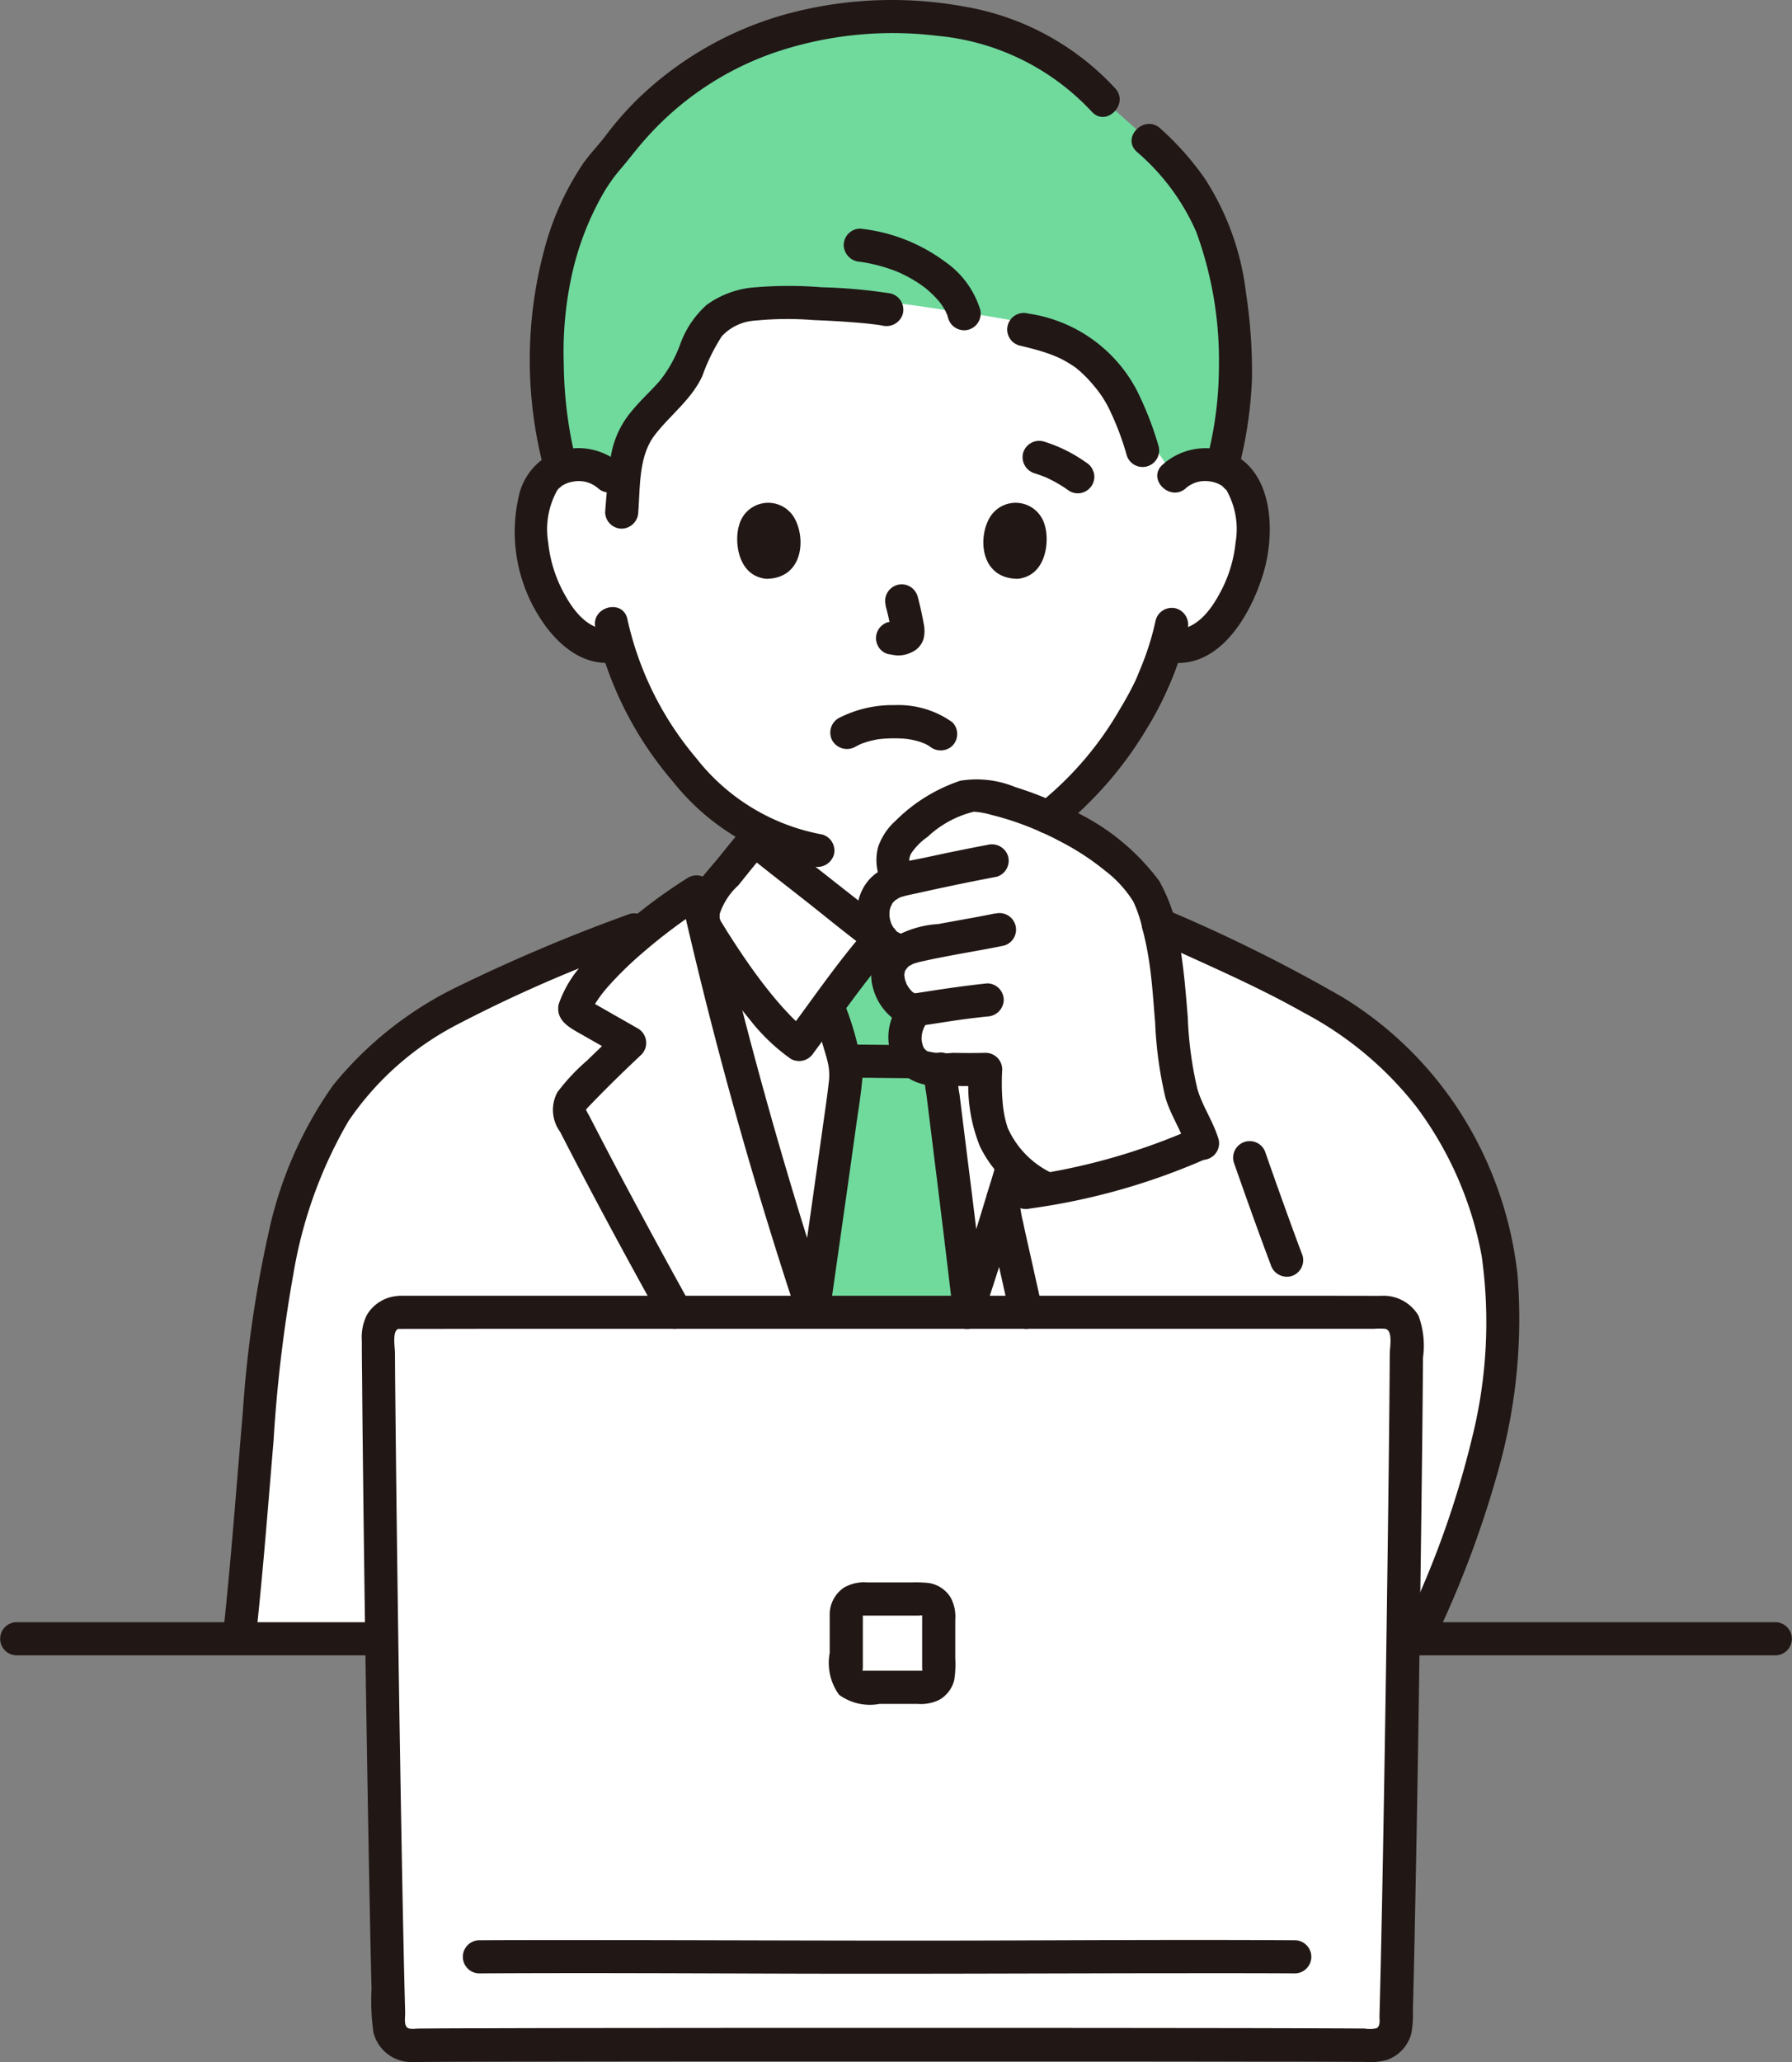
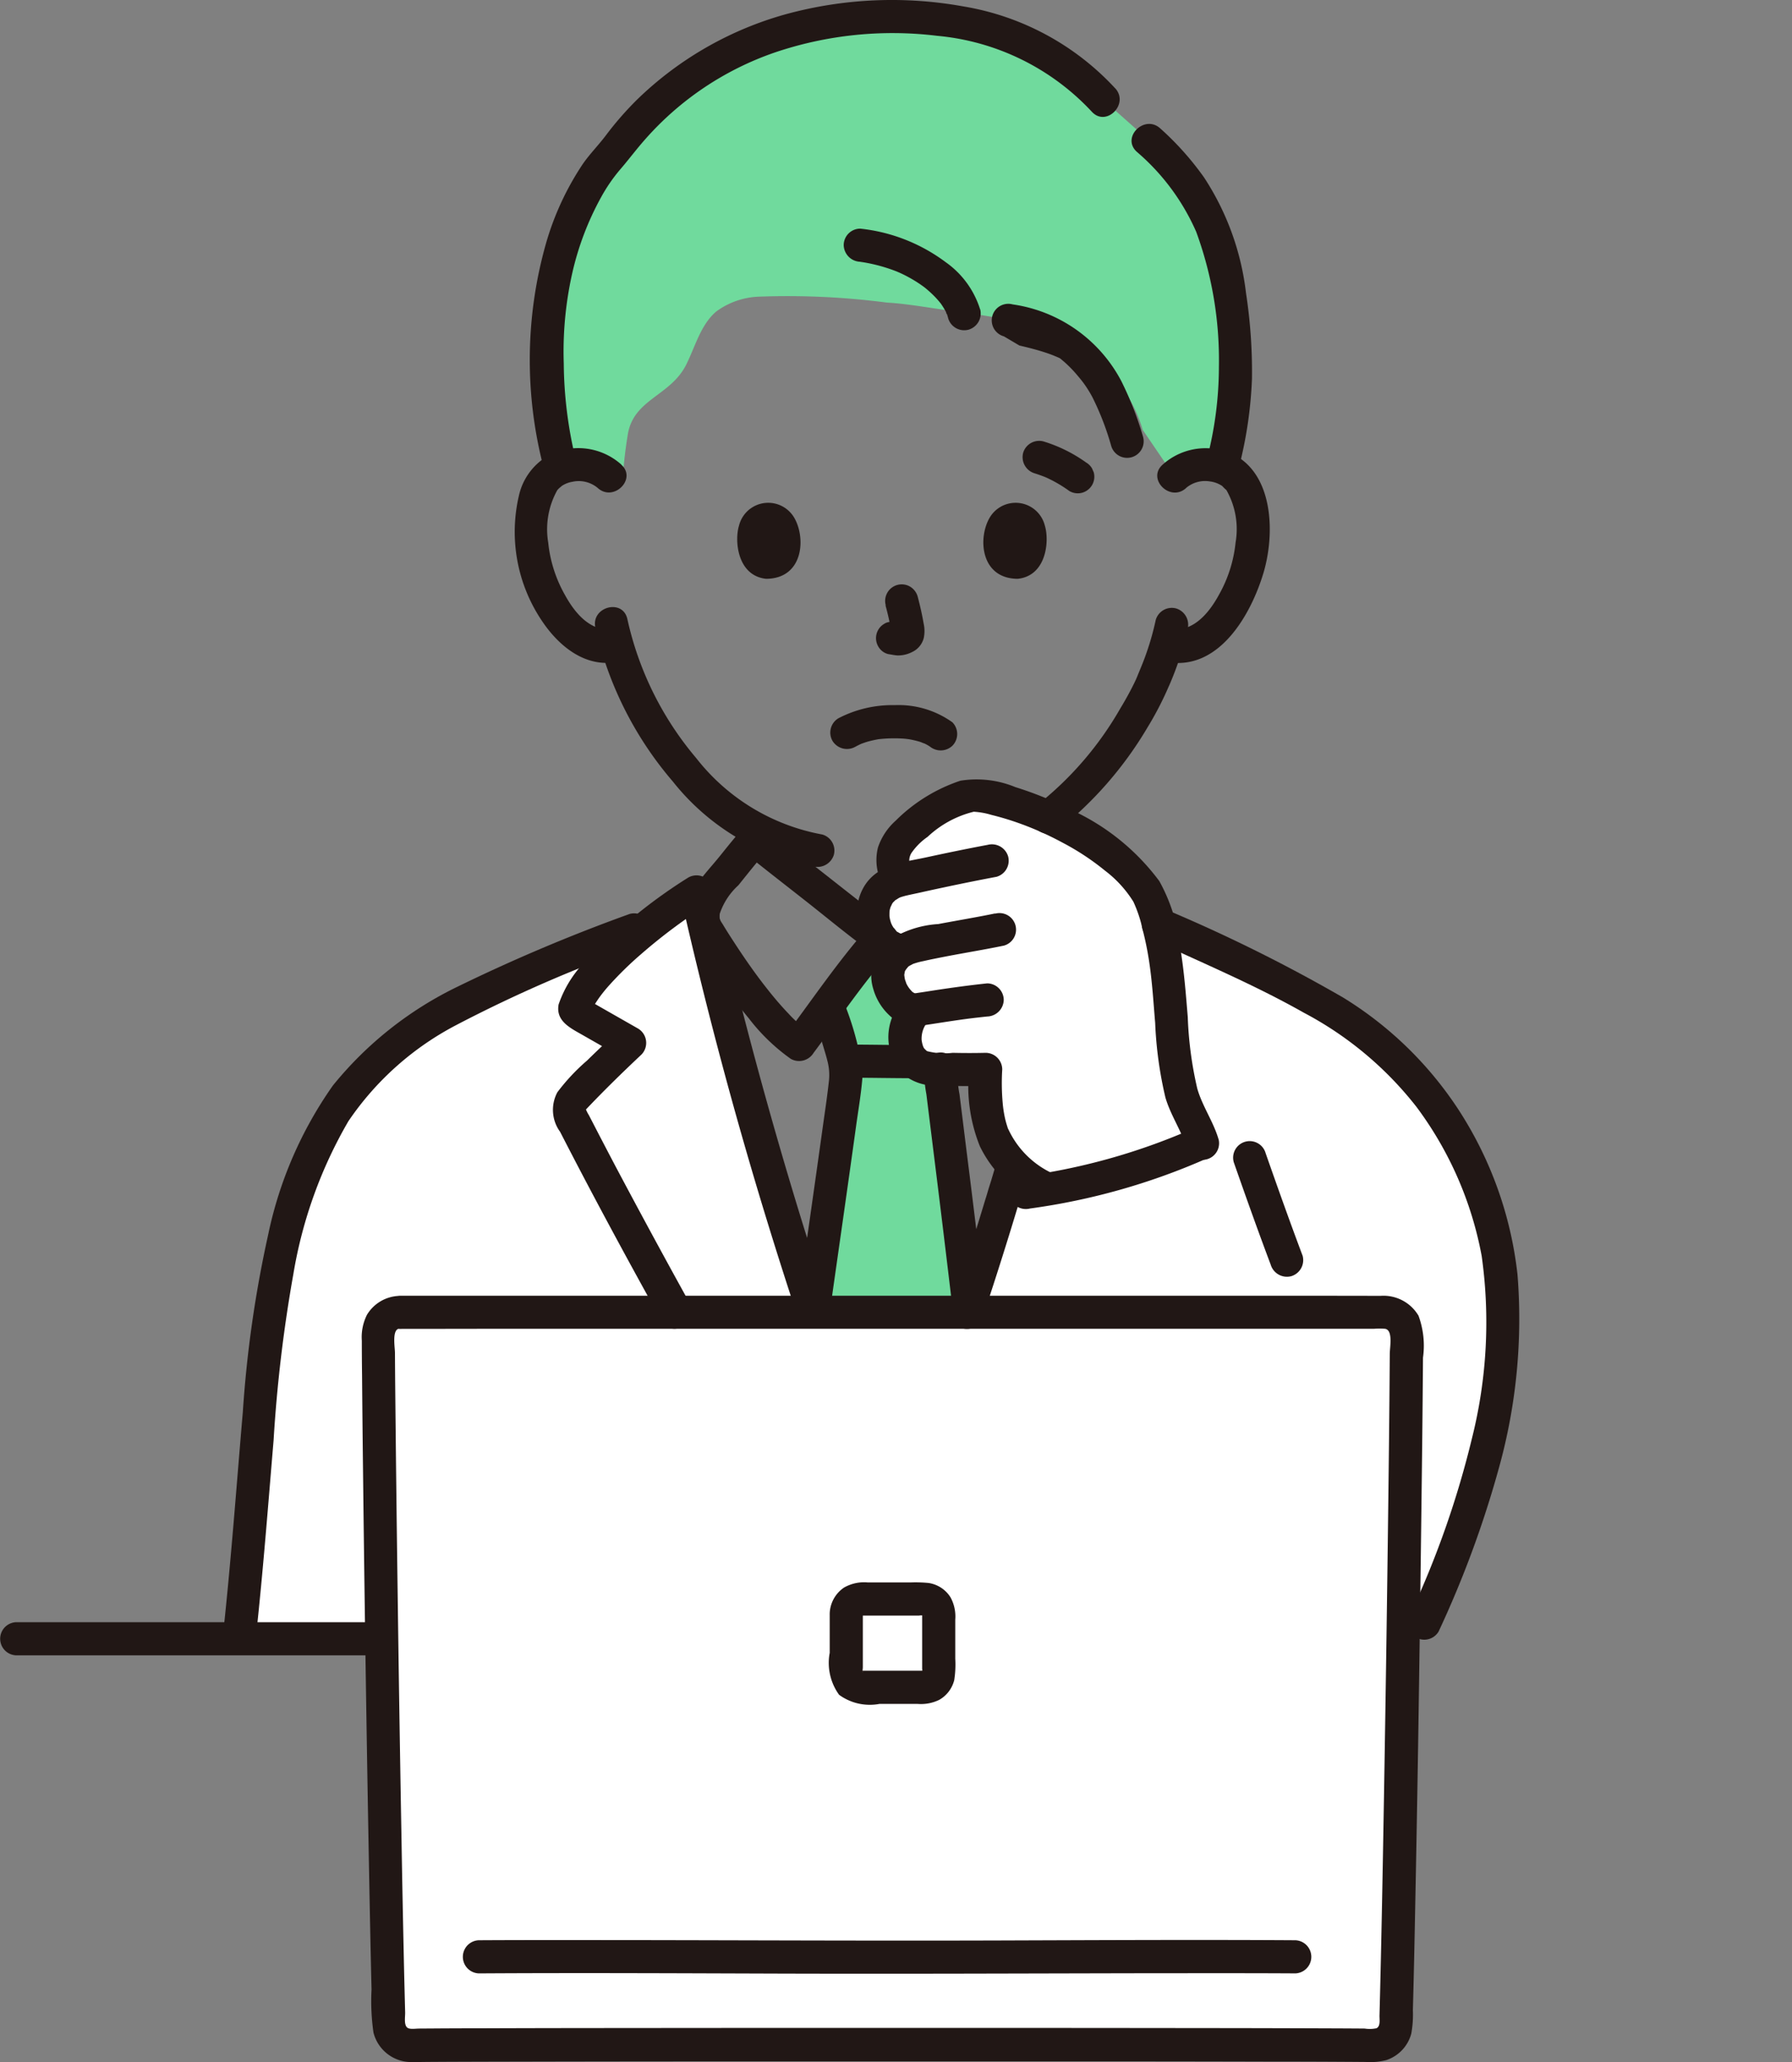
<svg xmlns="http://www.w3.org/2000/svg" width="104.305" height="120" viewBox="0 0 104.305 120">
  <rect x="0" y="0" width="104.305" height="120" fill="#808080" stroke="none" />
  <g id="グループ_2475" data-name="グループ 2475" transform="translate(2985.808 -1988)">
-     <path id="パス_607" data-name="パス 607" d="M312.478,97.136a2.571,2.571,0,0,1,1.857-.68,2.385,2.385,0,0,1,2.142,1.19,7.13,7.13,0,0,1,.208,5.027,7.765,7.765,0,0,1-2.279,3.7,2.831,2.831,0,0,1-2.184.63l-.209-.035a16.638,16.638,0,0,1-.752,2.039c-.551,1.5-3.578,6.713-7.418,8.806v.478c-.319.258-6.825,5.388-7.318,5.738H295.38c-.494-.349-7-5.479-7.319-5.738v-.61a15.4,15.4,0,0,1-4.311-3.722,19.538,19.538,0,0,1-3.707-6.994,2.781,2.781,0,0,1-2.363-.592,7.767,7.767,0,0,1-2.279-3.7,7.127,7.127,0,0,1,.208-5.027,2.384,2.384,0,0,1,2.142-1.19,2.571,2.571,0,0,1,1.856.68s-4.631-16.692,16.435-16.692S312.478,97.136,312.478,97.136Z" transform="translate(-3229.934 1918.581)" fill="#fff" />
    <path id="パス_609" data-name="パス 609" d="M231.674,225.486c.723-6.608,1.583-14.083,2.161-18.53.8-5.178,1.98-9.15,3.961-12.159,3.572-5.428,10.531-7.72,18.468-10.831.893-.693,1.764-1.3,2.467-1.75,1.7,7.531,3.912,15.585,6.3,22.907,1.857,5.7,2.4,7.447,4.971,13.738,2.571-6.289,3.117-8.031,4.975-13.738,2.384-7.323,4.6-15.376,6.3-22.907.7.45,1.573,1.058,2.466,1.75,7.938,3.112,14.9,5.4,18.469,10.831,1.98,3.009,3.161,6.981,3.961,12.159.578,4.447-2.85,13.459-5.728,19.485Z" transform="translate(-3203.984 1857.69)" fill="#fff" />
-     <path id="パス_610" data-name="パス 610" d="M310.518,213.441c-2.26-5.577-2.842-7.419-4.609-12.844-2.19-6.723-4.237-14.062-5.869-21.048a2.4,2.4,0,0,1,.539-1.975c.735-.851,1.661-2.082,2.41-2.922.321.258,6.825,5.388,7.319,5.738h1.146c.493-.349,7-5.479,7.318-5.738.751.84,1.677,2.071,2.41,2.922a2.4,2.4,0,0,1,.539,1.975c-1.633,6.985-3.68,14.324-5.869,21.048-1.767,5.426-2.349,7.267-4.609,12.844Z" transform="translate(-3244.866 1862.216)" fill="#fff" />
    <path id="パス_611" data-name="パス 611" d="M324.8,174.088a2.013,2.013,0,0,1,1.266-.936c-1.016-1.737.2-2.7,1.843-3.851a4.82,4.82,0,0,1,2.731-1.1c3.238.474,8.239,2.9,9.922,5.769,1.47,3.5,1.085,6.9,1.777,10.889.309,1.775,1.26,2.744,1.452,3.889a74.17,74.17,0,0,0-8.576,2.567,6.08,6.08,0,0,1-3.738-3.472,10.386,10.386,0,0,1-.372-3.7c-1.072.031-2.036,0-3.128-.036-1.068-.037-1.421-.747-1.555-1.526a2.305,2.305,0,0,1,.442-1.664l.2-.243c-.729.066-1.452-.794-1.626-1.663a1.607,1.607,0,0,1,.817-1.777l-.115-.014a2,2,0,0,1-1.578-1.737A2.241,2.241,0,0,1,324.8,174.088Z" transform="translate(-3259.547 1866.08)" fill="#fff" />
    <path id="パス_612" data-name="パス 612" d="M282.82,242.7c-12.215.088-24.372.161-28.689.174a1.241,1.241,0,0,0-1.237,1.245c.025,7.013.363,31.283.621,40.2a1.243,1.243,0,0,0,1.264,1.205c3.9-.06,15.983-.023,28.041.018,12.058-.04,24.141-.078,28.041-.018a1.243,1.243,0,0,0,1.264-1.205c.258-8.921.6-33.191.621-40.2a1.241,1.241,0,0,0-1.237-1.245C307.192,242.858,295.035,242.788,282.82,242.7Z" transform="translate(-3216.68 1821.501)" fill="#fff" />
    <path id="パス_616" data-name="パス 616" d="M317.415,194.881a7.274,7.274,0,0,1,.424,2.022c.006.358-.979,7.2-1.9,13.657l4.6-.033,4.388.031.062-.19c-.713-6.111-1.655-13.379-1.655-13.593,0-.08.006-.161.012-.241l-.51-.016c-1.068-.037-1.421-.747-1.555-1.526a2.3,2.3,0,0,1,.442-1.664l.2-.243c-.729.066-1.452-.794-1.626-1.663a1.607,1.607,0,0,1,.817-1.777l-.114-.014a1.663,1.663,0,0,1-1.142-.7h-.02c-.767.863-2.021,2.52-3.066,3.927l.1.275a11.2,11.2,0,0,1,.539,1.747Z" transform="translate(-3254.403 1853.671)" fill="#70da9d" />
    <path id="パス_617" data-name="パス 617" d="M315.17,65.919a14.712,14.712,0,0,0-2.827-3.317l-2.625-2.333c-3.4-3.791-7.925-4.839-12.382-4.839a20.2,20.2,0,0,0-12.5,4.11,18.235,18.235,0,0,0-3.524,3.67c-2.284,2.236-4.107,7.12-3.971,11.965a25.386,25.386,0,0,0,.8,6.5,3,3,0,0,1,.98-.188,2.571,2.571,0,0,1,1.857.681l.736.516a27.446,27.446,0,0,1,.321-2.953c.342-2.076,2.5-2.229,3.411-4.082.527-1.067.841-2.315,1.743-3.075a4.471,4.471,0,0,1,2.46-.858,44.7,44.7,0,0,1,7.466.344c1.3.073,2.552.332,4.4.567,1,.128,2.862.456,3.575.6,2.8.643,3.867,1.341,5.272,3.244A7.719,7.719,0,0,1,312,79.46l1.848,2.709a2.571,2.571,0,0,1,1.857-.68,3.05,3.05,0,0,1,.911.163,21.1,21.1,0,0,0,.774-6.476C317.206,70.894,316.5,68.122,315.17,65.919Z" transform="translate(-3231.301 1933.548)" fill="#70da9d" />
    <path id="パス_619" data-name="パス 619" d="M232.305,227.345c.411-3.778.7-7.567,1.019-11.354a83.812,83.812,0,0,1,1.155-9.7,26.231,26.231,0,0,1,3.2-8.877,17.2,17.2,0,0,1,6.31-5.611,80.612,80.612,0,0,1,10.579-4.592.992.992,0,0,0,.673-1.186.971.971,0,0,0-1.186-.673,100.136,100.136,0,0,0-10,4.223,21.227,21.227,0,0,0-7.279,5.763,23.317,23.317,0,0,0-3.771,8.7,68.254,68.254,0,0,0-1.471,10.3c-.373,4.336-.686,8.676-1.158,13a.97.97,0,0,0,.964.964.986.986,0,0,0,.964-.964Z" transform="translate(-3203.208 1855.831)" fill="#211715" />
    <path id="パス_620" data-name="パス 620" d="M220.29,288.006H199a.965.965,0,0,0,0,1.928H220.29A.965.965,0,0,0,220.29,288.006Z" transform="translate(-3183.877 1794.394)" fill="#211715" />
-     <path id="パス_621" data-name="パス 621" d="M400.013,289.934h21.7a.965.965,0,0,0,0-1.928h-21.7A.965.965,0,0,0,400.013,289.934Z" transform="translate(-3304.146 1794.394)" fill="#211715" />
    <path id="パス_622" data-name="パス 622" d="M286.175,204.764q-2.211-3.992-4.349-8.024-.513-.974-1.02-1.952l-.522-1.009a2.02,2.02,0,0,1-.178-.348c.007.027-.1.123.037-.017,1.034-1.089,2.106-2.136,3.2-3.164a.973.973,0,0,0-.2-1.514l-1.556-.887-.691-.394-.431-.247-.172-.1q-.174-.114,0,.036l.132.486c-.006.114-.009.035.04-.026a2.417,2.417,0,0,0,.14-.241c.08-.135.17-.267.261-.4a8.634,8.634,0,0,1,.625-.772,20.45,20.45,0,0,1,1.832-1.786,31.862,31.862,0,0,1,3.719-2.789l-1.416-.576q2.19,9.689,5.121,19.192.814,2.642,1.683,5.267c.386,1.173,2.249.671,1.859-.513q-3.1-9.4-5.508-19.007-.679-2.719-1.3-5.452a.971.971,0,0,0-1.416-.576,30.4,30.4,0,0,0-5.609,4.516,6.642,6.642,0,0,0-1.936,2.869c-.178.973.7,1.378,1.4,1.779l2.247,1.281-.195-1.514c-.6.568-1.205,1.138-1.8,1.72a11.761,11.761,0,0,0-1.722,1.839,2.166,2.166,0,0,0,.158,2.306q.542,1.057,1.093,2.11c1.559,2.979,3.167,5.933,4.8,8.874.6,1.085,2.268.114,1.665-.973Z" transform="translate(-3231.814 1859.117)" fill="#211715" />
    <path id="パス_623" data-name="パス 623" d="M319.632,206.254c1.262,0,2.525.028,3.788.028a.964.964,0,0,0,0-1.928c-1.263,0-2.525-.028-3.788-.028a.964.964,0,0,0,0,1.928Z" transform="translate(-3256.033 1844.461)" fill="#211715" />
    <path id="パス_624" data-name="パス 624" d="M331.978,206.43a7.589,7.589,0,0,0,.131,1.468l.4,3.224q.572,4.579,1.114,9.162a.994.994,0,0,0,.964.964.97.97,0,0,0,.964-.964q-.534-4.584-1.114-9.162l-.4-3.224a7.594,7.594,0,0,1-.131-1.468.972.972,0,0,0-.964-.964A.983.983,0,0,0,331.978,206.43Z" transform="translate(-3263.996 1843.779)" fill="#211715" />
    <path id="パス_625" data-name="パス 625" d="M315.534,215.4c.505-3.561,1.019-7.121,1.511-10.685.128-.924.289-1.856.368-2.788a5.228,5.228,0,0,0-.227-1.753,17.488,17.488,0,0,0-.849-2.7.971.971,0,0,0-1.319-.346.987.987,0,0,0-.346,1.319,7.786,7.786,0,0,1,.356,1.217c.107.4.247.8.346,1.205a3.228,3.228,0,0,1,.1,1.143c-.107.962-.2,1.571-.342,2.571-.477,3.435-.971,6.869-1.458,10.3a1,1,0,0,0,.673,1.186.972.972,0,0,0,1.186-.673Z" transform="translate(-3253.028 1848.844)" fill="#211715" />
    <path id="パス_626" data-name="パス 626" d="M319.827,157.575q.181-.1.366-.183c.209-.1-.2.071.04-.014.089-.032.178-.064.269-.092a6.285,6.285,0,0,1,.749-.168c-.141.025-.066.008.032,0,.074-.008.147-.014.221-.02.178-.013.357-.02.536-.021s.333,0,.5.012c.077,0,.153.01.23.017.028,0,.314.044.084.006a5.469,5.469,0,0,1,.74.166c.1.032.2.086.305.11-.029-.006-.2-.094-.086-.034.042.023.087.04.129.063q.094.049.184.105c.08.051.3.22,0-.014a.99.99,0,0,0,1.363,0,.974.974,0,0,0,0-1.363,5.382,5.382,0,0,0-3.344-1,6.835,6.835,0,0,0-3.289.763.972.972,0,0,0-.346,1.319.986.986,0,0,0,1.319.346Z" transform="translate(-3255.861 1873.888)" fill="#211715" />
    <path id="パス_627" data-name="パス 627" d="M325.542,138.9a15.106,15.106,0,0,1,.356,1.63l-.034-.256a1,1,0,0,1,.006.225l.035-.256a.583.583,0,0,1-.025.1l.1-.23a.421.421,0,0,1-.036.065l.151-.2a.325.325,0,0,1-.053.052l.2-.151a1.049,1.049,0,0,1-.129.068l.231-.1a.937.937,0,0,1-.218.063l.256-.034a.869.869,0,0,1-.2,0l.256.034c-.077-.01-.153-.029-.23-.04a.732.732,0,0,0-.384-.017.721.721,0,0,0-.358.114.964.964,0,0,0-.346,1.319.924.924,0,0,0,.576.442c.187.025.368.072.557.08a1.805,1.805,0,0,0,.837-.2,1.236,1.236,0,0,0,.676-.811,1.987,1.987,0,0,0-.008-.859c-.089-.525-.21-1.044-.345-1.56a.992.992,0,0,0-.442-.576.964.964,0,0,0-1.416,1.089Z" transform="translate(-3259.807 1884.335)" fill="#211715" />
    <path id="パス_628" data-name="パス 628" d="M305,127.169c-.272.884-.095,2.919,1.581,3.093,2.214-.013,2.332-2.473,1.587-3.63A1.753,1.753,0,0,0,305,127.169Z" transform="translate(-3247.794 1891.42)" fill="#211715" />
    <path id="パス_629" data-name="パス 629" d="M344.142,127.169c.272.884.1,2.919-1.581,3.093-2.214-.013-2.332-2.473-1.587-3.63A1.753,1.753,0,0,1,344.142,127.169Z" transform="translate(-3269.133 1891.42)" fill="#211715" />
    <path id="パス_630" data-name="パス 630" d="M278.837,118.874a3.754,3.754,0,0,0-4.1-.6,3.583,3.583,0,0,0-1.863,2.421,9.262,9.262,0,0,0,1.34,7.271c.93,1.395,2.4,2.658,4.194,2.421a1,1,0,0,0,.964-.964c0-.468-.444-1.033-.964-.964-1.338.177-2.245-.9-2.839-1.974a7.783,7.783,0,0,1-.987-3.075,4.67,4.67,0,0,1,.539-3.064l-.022.031c.04-.047.08-.091.125-.134.019-.016.214-.172.123-.108a1.585,1.585,0,0,1,.648-.26,1.715,1.715,0,0,1,1.475.366c.921.827,2.29-.533,1.363-1.363Z" transform="translate(-3228.481 1896.16)" fill="#211715" />
    <path id="パス_631" data-name="パス 631" d="M367.1,120.234a1.71,1.71,0,0,1,1.4-.381,1.633,1.633,0,0,1,.721.275c-.059-.04.333.345.2.178a4.6,4.6,0,0,1,.562,3.1,7.758,7.758,0,0,1-.952,3.013c-.591,1.091-1.51,2.218-2.873,2.038a.969.969,0,0,0-.964.964.989.989,0,0,0,.964.964c2.934.388,4.74-2.841,5.449-5.213.628-2.1.621-5.345-1.416-6.7a3.736,3.736,0,0,0-4.459.408c-.926.83.442,2.19,1.363,1.363Z" transform="translate(-3283.873 1896.164)" fill="#211715" />
    <path id="パス_632" data-name="パス 632" d="M349.016,154.074a21.841,21.841,0,0,0,5.3-6.06,18.713,18.713,0,0,0,1.234-2.384c.075-.174-.1.222.016-.034.065-.138.12-.281.179-.421.117-.284.225-.572.327-.862a15.84,15.84,0,0,0,.579-2.034.988.988,0,0,0-.673-1.186.973.973,0,0,0-1.186.673,15.58,15.58,0,0,1-.531,1.893c-.187.547-.35.91-.539,1.378-.023.055-.116.27-.008.026q-.044.1-.09.2c-.071.154-.147.306-.225.458-.212.414-.442.819-.683,1.217a19.45,19.45,0,0,1-4.67,5.473,1,1,0,0,0-.346,1.319.971.971,0,0,0,1.319.346Z" transform="translate(-3273.33 1882.313)" fill="#211715" />
    <path id="パス_633" data-name="パス 633" d="M284.311,142.159a20.768,20.768,0,0,0,4.507,8.947A13.669,13.669,0,0,0,297,156.047a1,1,0,0,0,1.186-.674.971.971,0,0,0-.673-1.186,12.061,12.061,0,0,1-7.335-4.444,18.744,18.744,0,0,1-4.011-8.1c-.275-1.209-2.134-.7-1.859.513Z" transform="translate(-3235.46 1882.375)" fill="#211715" />
    <path id="パス_634" data-name="パス 634" d="M308.911,58.133a15.471,15.471,0,0,0-8.84-4.764,23.394,23.394,0,0,0-10.323.455,20.165,20.165,0,0,0-8.652,4.96,18.9,18.9,0,0,0-1.818,2.08c-.43.574-.938,1.081-1.35,1.674a16.5,16.5,0,0,0-2.137,4.6,24.819,24.819,0,0,0-.14,13.095.965.965,0,0,0,1.859-.513,24.489,24.489,0,0,1-.692-5.577,20.809,20.809,0,0,1,.478-5.177,16.807,16.807,0,0,1,1.7-4.5,9.644,9.644,0,0,1,1.089-1.587c.5-.578.956-1.193,1.465-1.767a17.765,17.765,0,0,1,7.57-5.067,21.387,21.387,0,0,1,9.431-.964,14.031,14.031,0,0,1,9,4.414c.836.921,2.2-.446,1.363-1.363Z" transform="translate(-3229.812 1935.003)" fill="#211715" />
    <path id="パス_635" data-name="パス 635" d="M368.276,90.972a24.313,24.313,0,0,0,.769-5.2,30.228,30.228,0,0,0-.347-4.981,15.545,15.545,0,0,0-2.44-6.725,16.994,16.994,0,0,0-2.553-2.858c-.917-.832-2.284.527-1.363,1.363a12.951,12.951,0,0,1,3.459,4.66,21.714,21.714,0,0,1,1.32,7.851,21.4,21.4,0,0,1-.7,5.378c-.295,1.205,1.564,1.719,1.859.513Z" transform="translate(-3281.981 1924.263)" fill="#211715" />
-     <path id="パス_636" data-name="パス 636" d="M302.408,94.866a31.23,31.23,0,0,0-4.057-.366,23.654,23.654,0,0,0-3.821,0,5.452,5.452,0,0,0-2.865,1.026,5.611,5.611,0,0,0-1.54,2.29,7.61,7.61,0,0,1-1.174,2.111c-.531.609-1.136,1.15-1.647,1.777a5.385,5.385,0,0,0-1.222,2.68c-.161,1.062-.241,2.127-.326,3.2a.973.973,0,0,0,.964.964.983.983,0,0,0,.964-.964c.117-1.483.015-3.269.973-4.5.91-1.171,2.119-2.045,2.758-3.423a11.123,11.123,0,0,1,1.129-2.306,2.867,2.867,0,0,1,1.932-.913,19.039,19.039,0,0,1,3.418-.032c.77.03,1.54.072,2.309.132.353.027.706.058,1.058.1.074.008.442.055.254.028.127.018.253.037.379.06a.991.991,0,0,0,1.186-.673.972.972,0,0,0-.673-1.186Z" transform="translate(-3236.341 1910.216)" fill="#211715" />
-     <path id="パス_637" data-name="パス 637" d="M344.726,100.229c.482.112.962.233,1.433.384.188.06.376.125.56.2.04.015.321.136.125.049.075.034.15.067.224.1a6.959,6.959,0,0,1,.9.532c.2.139-.068-.067.077.057.058.049.118.1.176.148.138.121.27.247.4.379s.264.281.389.431c.057.067.112.134.167.2.02.025.172.217.074.091a6.708,6.708,0,0,1,.634.985,16.155,16.155,0,0,1,1.082,2.806.964.964,0,0,0,1.859-.513,19.168,19.168,0,0,0-1.277-3.266,8.506,8.506,0,0,0-6.311-4.443.964.964,0,1,0-.513,1.859Z" transform="translate(-3271.2 1907.877)" fill="#211715" />
+     <path id="パス_637" data-name="パス 637" d="M344.726,100.229c.482.112.962.233,1.433.384.188.06.376.125.56.2.04.015.321.136.125.049.075.034.15.067.224.1c.2.139-.068-.067.077.057.058.049.118.1.176.148.138.121.27.247.4.379s.264.281.389.431c.057.067.112.134.167.2.02.025.172.217.074.091a6.708,6.708,0,0,1,.634.985,16.155,16.155,0,0,1,1.082,2.806.964.964,0,0,0,1.859-.513,19.168,19.168,0,0,0-1.277-3.266,8.506,8.506,0,0,0-6.311-4.443.964.964,0,1,0-.513,1.859Z" transform="translate(-3271.2 1907.877)" fill="#211715" />
    <path id="パス_638" data-name="パス 638" d="M328.269,90.818a5.277,5.277,0,0,0-2-2.743,10.079,10.079,0,0,0-4.975-1.954.964.964,0,0,0-.964.964.994.994,0,0,0,.964.964c-.145-.019.165.028.2.033q.172.029.342.064.281.058.562.133a9.551,9.551,0,0,1,1.107.371c-.188-.076.04.019.08.037q.131.06.261.124.231.115.455.245t.419.261c.071.047.141.1.21.145.045.033.222.169.031.019a6.68,6.68,0,0,1,.641.57q.127.129.246.267c.044.051.084.105.128.155s-.128-.186,0,0a4.606,4.606,0,0,1,.334.551.738.738,0,0,0,.056.121c-.128-.166-.068-.186-.034-.074.026.086.056.17.076.257A.972.972,0,0,0,327.6,92a.985.985,0,0,0,.674-1.186Z" transform="translate(-3257.029 1915.184)" fill="#211715" />
    <path id="パス_639" data-name="パス 639" d="M300.877,172.492c-.456.515-.886,1.051-1.316,1.587-.449.559-.956,1.095-1.366,1.683a2.977,2.977,0,0,0-.245,3.158,35.948,35.948,0,0,0,3.267,4.654,11.3,11.3,0,0,0,2.441,2.352.988.988,0,0,0,1.319-.346c1.5-2.008,2.917-4.105,4.579-5.988a.983.983,0,0,0-.2-1.514c-.057-.04-.112-.083-.167-.125s-.394-.3-.148-.113q-.433-.334-.863-.671-1.2-.935-2.393-1.876c-1.185-.932-2.378-1.855-3.552-2.8a.993.993,0,0,0-1.363,0,.971.971,0,0,0,0,1.363c1.2.969,2.423,1.914,3.636,2.868,1.285,1.01,2.549,2.069,3.878,3.021l-.2-1.514c-1.77,2-3.279,4.239-4.881,6.378l1.319-.346a6.613,6.613,0,0,1-1.094-.964c-.421-.439-.815-.9-1.194-1.379-.713-.895-1.368-1.838-1.993-2.8-.222-.34-.442-.683-.65-1.032a2.9,2.9,0,0,1-.19-.325c-.045-.1.015-.006.02.031a1.137,1.137,0,0,1,0-.321,3.9,3.9,0,0,1,1.079-1.647c.535-.663,1.061-1.335,1.626-1.973C303.06,172.929,301.7,171.561,300.877,172.492Z" transform="translate(-3243.433 1863.694)" fill="#211715" />
    <path id="パス_640" data-name="パス 640" d="M338.513,220.161q-.168.569-.338,1.137c-.065.214-.139.429-.2.646-.015.059-.177.589-.1.326q-.349,1.157-.709,2.311-.345,1.1-.7,2.2-.177.547-.356,1.092c-.056.171-.132.346-.171.522q-.044.457-.035.112c-.022.071-.045.143-.069.213a.964.964,0,0,0,1.859.513c.063-.19.08-.393.139-.578-.085.264.093-.135.112-.193q.179-.545.356-1.091.368-1.135.723-2.274.349-1.114.685-2.231l.072-.241q.02-.43.049-.165.086-.281.171-.565.182-.609.362-1.218a.965.965,0,0,0-1.859-.513Z" transform="translate(-3266.288 1835.391)" fill="#211715" />
    <path id="パス_641" data-name="パス 641" d="M346.952,118.753q.358.112.705.256l-.231-.1a7.817,7.817,0,0,1,1.545.873.971.971,0,0,0,.743.1.984.984,0,0,0,.576-.442.972.972,0,0,0,.1-.743l-.1-.23a.964.964,0,0,0-.346-.346,8.542,8.542,0,0,0-2.48-1.226.973.973,0,0,0-1.186.673A.984.984,0,0,0,346.952,118.753Z" transform="translate(-3272.535 1896.792)" fill="#211715" />
    <path id="パス_642" data-name="パス 642" d="M363.99,186.294c3,1.4,6.072,2.685,8.958,4.318a20.391,20.391,0,0,1,6.56,5.485,20.86,20.86,0,0,1,3.792,8.674,27.7,27.7,0,0,1-.562,10.59,54.174,54.174,0,0,1-3.611,10.289.994.994,0,0,0,.346,1.319.971.971,0,0,0,1.319-.346,60.158,60.158,0,0,0,3.522-9.56,32.367,32.367,0,0,0,1.07-11.216,22.037,22.037,0,0,0-3.457-9.628,21.393,21.393,0,0,0-6.7-6.494,91.955,91.955,0,0,0-10.267-5.1.992.992,0,0,0-1.319.346.972.972,0,0,0,.346,1.319Z" transform="translate(-3282.865 1856.32)" fill="#211715" />
    <path id="パス_643" data-name="パス 643" d="M344.981,186.814c-.3-1.034-.944-1.923-1.241-2.959a21.657,21.657,0,0,1-.554-4.163c-.113-1.374-.219-2.751-.451-4.112a10.1,10.1,0,0,0-1.205-3.8,13.232,13.232,0,0,0-5.124-4.143,20.728,20.728,0,0,0-3.256-1.326,5.9,5.9,0,0,0-3.2-.372,9.665,9.665,0,0,0-3.771,2.33,3.637,3.637,0,0,0-1.025,1.555,3.023,3.023,0,0,0,.249,2.12.971.971,0,0,0,1.319.346.989.989,0,0,0,.346-1.319.834.834,0,0,1,.04-.834,3.631,3.631,0,0,1,.933-.93,6.018,6.018,0,0,1,2.687-1.463,4.365,4.365,0,0,1,1.032.185c.471.114.936.253,1.395.409a18.068,18.068,0,0,1,2.734,1.2,14.646,14.646,0,0,1,2.481,1.635,6.712,6.712,0,0,1,1.651,1.808,7.756,7.756,0,0,1,.541,1.636,17.736,17.736,0,0,1,.382,1.888c.176,1.17.245,2.355.345,3.535a22.865,22.865,0,0,0,.595,4.33c.3,1.039.952,1.958,1.241,2.96a.965.965,0,0,0,1.859-.513Z" transform="translate(-3259.859 1867.493)" fill="#211715" />
    <path id="パス_644" data-name="パス 644" d="M329.846,175.34c-1.213.228-2.421.477-3.627.739-1.106.241-2.38.355-3.214,1.211-1.5,1.547-.807,4.776,1.494,5.122a1,1,0,0,0,1.186-.674.971.971,0,0,0-.673-1.186,1.623,1.623,0,0,1-.356-.086c.154.06-.03-.031-.078-.058-.172-.1.05.08-.066-.058-.03-.036-.229-.3-.112-.117-.043-.067-.086-.133-.125-.2-.02-.037-.117-.266-.032-.043a4.09,4.09,0,0,1-.127-.444c.062.241.007.015,0-.055,0-.1,0-.194.005-.291.006-.073,0-.055-.011.053.008-.053.019-.106.032-.158.019-.078.043-.153.069-.228-.073.211.034-.043.058-.09a1.188,1.188,0,0,1,.065-.1q-.105.132,0,.007c.062-.056.116-.118.182-.171-.154.12.1-.049.134-.069s.082-.043.125-.063q-.124.052.044-.01c.1-.028.2-.059.307-.083.253-.059.509-.11.763-.166.45-.1.9-.2,1.35-.294q1.552-.333,3.111-.627a.973.973,0,0,0,.673-1.186.985.985,0,0,0-1.186-.673Z" transform="translate(-3258.152 1861.821)" fill="#211715" />
    <path id="パス_645" data-name="パス 645" d="M331.527,185.281c-1.1.228-2.209.409-3.314.619a5.86,5.86,0,0,0-3.149,1.146,2.643,2.643,0,0,0-.631,2.626,3.343,3.343,0,0,0,1,1.595,2.413,2.413,0,0,0,.889.505,2.629,2.629,0,0,0,1.165,0c.592-.089,1.184-.184,1.777-.27l.454-.065c-.161.023.161-.021.223-.029.374-.047.748-.089,1.123-.129a.992.992,0,0,0,.964-.964.971.971,0,0,0-.964-.964c-1,.106-2,.241-3,.394l-.7.108-.392.059c.007,0-.188.029-.094.014.053-.007.034-.008-.057,0l.092.013c0,.01-.152-.061-.046,0s-.059-.033-.08-.046a1.063,1.063,0,0,1-.114-.075c.049.04.08.08-.02-.034a1.593,1.593,0,0,1-.311-.463c.04.083-.051-.153-.065-.2a.887.887,0,0,0-.04-.173c-.037-.071.025.111.015.128.019-.036-.01-.144-.011-.19s-.012-.288,0-.127.018-.044.032-.1c.01-.04.03-.076.04-.115-.005.021-.094.151-.034.088a1.17,1.17,0,0,0,.117-.194c-.1.175.008.012.08-.064.014-.014.112-.086.02-.02s.04-.022.067-.037.275-.138.127-.077a4.163,4.163,0,0,1,.653-.183c.474-.109.952-.2,1.431-.294,1.085-.206,2.179-.385,3.262-.609a.964.964,0,1,0-.513-1.859Z" transform="translate(-3259.412 1855.874)" fill="#211715" />
    <path id="パス_646" data-name="パス 646" d="M327.391,197.962a3.173,3.173,0,0,0,.209,3.955,2.917,2.917,0,0,0,2.115.7c.916.03,1.832.047,2.748.023l-.964-.964a9.4,9.4,0,0,0,.625,4.476,6.98,6.98,0,0,0,3.248,3.24.988.988,0,0,0,1.319-.346.972.972,0,0,0-.346-1.319,5.291,5.291,0,0,1-2.556-2.548.629.629,0,0,1-.066-.172,4.922,4.922,0,0,1-.139-.5,6.923,6.923,0,0,1-.134-.9,13.009,13.009,0,0,1-.024-1.928.972.972,0,0,0-.964-.964c-.64.016-1.279.015-1.919,0a4.03,4.03,0,0,1-1.5-.1c-.183-.1-.259-.315-.308-.636a1.523,1.523,0,0,1,.325-1.037.971.971,0,0,0-.346-1.319.987.987,0,0,0-1.319.346Z" transform="translate(-3260.898 1848.551)" fill="#211715" />
    <path id="パス_647" data-name="パス 647" d="M345.5,221.08a38.182,38.182,0,0,0,10.289-2.909.971.971,0,0,0,.346-1.319.986.986,0,0,0-1.319-.346,36.582,36.582,0,0,1-9.829,2.715.97.97,0,0,0-.673,1.186.989.989,0,0,0,1.186.673Z" transform="translate(-3271.359 1837.247)" fill="#211715" />
    <path id="パス_648" data-name="パス 648" d="M376.787,219.53c.7,2,1.408,3.99,2.153,5.969a.986.986,0,0,0,1.186.674.975.975,0,0,0,.674-1.186c-.744-1.979-1.454-3.973-2.153-5.969a.964.964,0,1,0-1.859.513Z" transform="translate(-3290.786 1836.094)" fill="#211715" />
-     <path id="パス_649" data-name="パス 649" d="M341.008,225.21a9.3,9.3,0,0,0,.253,1.772c.109.549.236,1.093.358,1.639l.773,3.457a.964.964,0,1,0,1.859-.513l-.744-3.329c-.123-.547-.249-1.093-.362-1.642a7,7,0,0,1-.21-1.385.964.964,0,1,0-1.928,0Z" transform="translate(-3269.4 1832.542)" fill="#211715" />
    <path id="パス_650" data-name="パス 650" d="M252.686,240.717a2.275,2.275,0,0,0-1.9,1.1,2.9,2.9,0,0,0-.3,1.508q0,1,.014,2,.022,2.724.055,5.448.08,7,.191,14.008.106,6.781.243,13.562.029,1.368.063,2.737a12.785,12.785,0,0,0,.112,2.506A2.272,2.272,0,0,0,253.5,285.3c.251,0,.5,0,.754-.006,2.078-.014,4.155-.016,6.232-.021q4.965-.01,9.929-.012,5.832,0,11.663,0,5.8,0,11.6,0,4.79,0,9.58.013c1.883,0,3.766.006,5.649.022a3.764,3.764,0,0,0,1.213-.107,2.227,2.227,0,0,0,1.45-1.538,6.186,6.186,0,0,0,.094-1.372q.072-2.67.122-5.34.143-6.979.241-13.959.1-6.839.18-13.678.027-2.5.046-4.991a5.046,5.046,0,0,0-.262-2.441,2.366,2.366,0,0,0-2.217-1.154q-2.651-.007-5.3-.005l-9.364,0H271.662l-10.331,0q-3.507,0-7.014,0l-1.633,0a.965.965,0,0,0,0,1.928c1.518-.005,3.037,0,4.555-.006l8.672,0h33.383q3.9,0,7.8,0l2.3,0a3.713,3.713,0,0,1,.658,0c.466.09.27,1.069.267,1.449-.023,3.691-.069,7.382-.117,11.072q-.092,7.084-.211,14.167c-.069,4.049-.141,8.1-.241,12.145q-.014.56-.029,1.119c-.007.241.072.632-.178.752a1.934,1.934,0,0,1-.683.017q-1.092-.009-2.185-.012-3.822-.015-7.644-.017-5.262-.007-10.524-.009-5.811,0-11.622,0-5.469,0-10.937.007-4.235,0-8.47.015-1.376,0-2.752.01l-.908.006c-.194,0-.549.062-.689-.057-.2-.169-.116-.628-.121-.871q-.015-.568-.029-1.136-.033-1.3-.06-2.6-.067-3.1-.12-6.2-.128-7.079-.223-14.158-.085-6.109-.145-12.219-.01-1.039-.016-2.078c0-.327-.193-1.387.267-1.414C253.919,242.574,253.927,240.646,252.686,240.717Z" transform="translate(-3215.234 1822.693)" fill="#211715" />
    <path id="パス_651" data-name="パス 651" d="M266.045,335.988c5.892-.037,11.784-.006,17.674.012,7.138.022,14.275-.01,21.413-.022,2.818,0,5.636-.008,8.455.009a.965.965,0,0,0,0-1.928c-5.759-.036-11.518-.005-17.277.013-7.209.023-14.418-.012-21.627-.022-2.88,0-5.76-.008-8.639.009a.965.965,0,0,0,0,1.928Z" transform="translate(-3223.99 1766.849)" fill="#211715" />
    <path id="パス_652" data-name="パス 652" d="M318.288,284.062q0,1.132,0,2.264a3.166,3.166,0,0,0,.546,2.443,3.034,3.034,0,0,0,2.347.531h2.229a2.437,2.437,0,0,0,1.25-.235,1.831,1.831,0,0,0,.876-1.15,5.832,5.832,0,0,0,.06-1.242v-2.282a2.314,2.314,0,0,0-.276-1.293,1.82,1.82,0,0,0-1.281-.836,7.852,7.852,0,0,0-1.047-.03h-2.488a2.346,2.346,0,0,0-1.378.295,1.893,1.893,0,0,0-.839,1.535.971.971,0,0,0,.964.964.985.985,0,0,0,.964-.964c.011-.245-.057.2.015-.031l-.04.1q.086-.134-.028.025c.063-.04.107-.051-.035.015.2-.092-.2,0,.028-.018-.272.025.1.007.167.007h3.165a1.181,1.181,0,0,1,.35,0l-.112-.01c.1.033.092.027-.032-.018.2.08-.137-.08.025.021l-.064-.085c.052.093.051.08,0-.04.07.219.02-.206.015.031,0,.123,0,.245,0,.368v.919q0,.95,0,1.9a.9.9,0,0,1,0,.227l.021-.108a.878.878,0,0,1-.037.139c.04-.04.028-.186,0-.04l.063-.086q-.116.108.034-.016c-.221.057.153-.025.006.006s.241.009,0,0c-.14,0-.281,0-.42,0H320.26a.66.66,0,0,1-.208,0q.184.028.078,0t.066.029c-.217-.092.165.109-.026-.02.075.106.084.114.027.025l.04.1-.021-.068c-.023-.107-.022-.094,0,.037-.029-.026,0-.263,0-.306q0-.511,0-1.021v-2.089a.964.964,0,1,0-1.928,0Z" transform="translate(-3255.802 1797.855)" fill="#211715" />
  </g>
</svg>